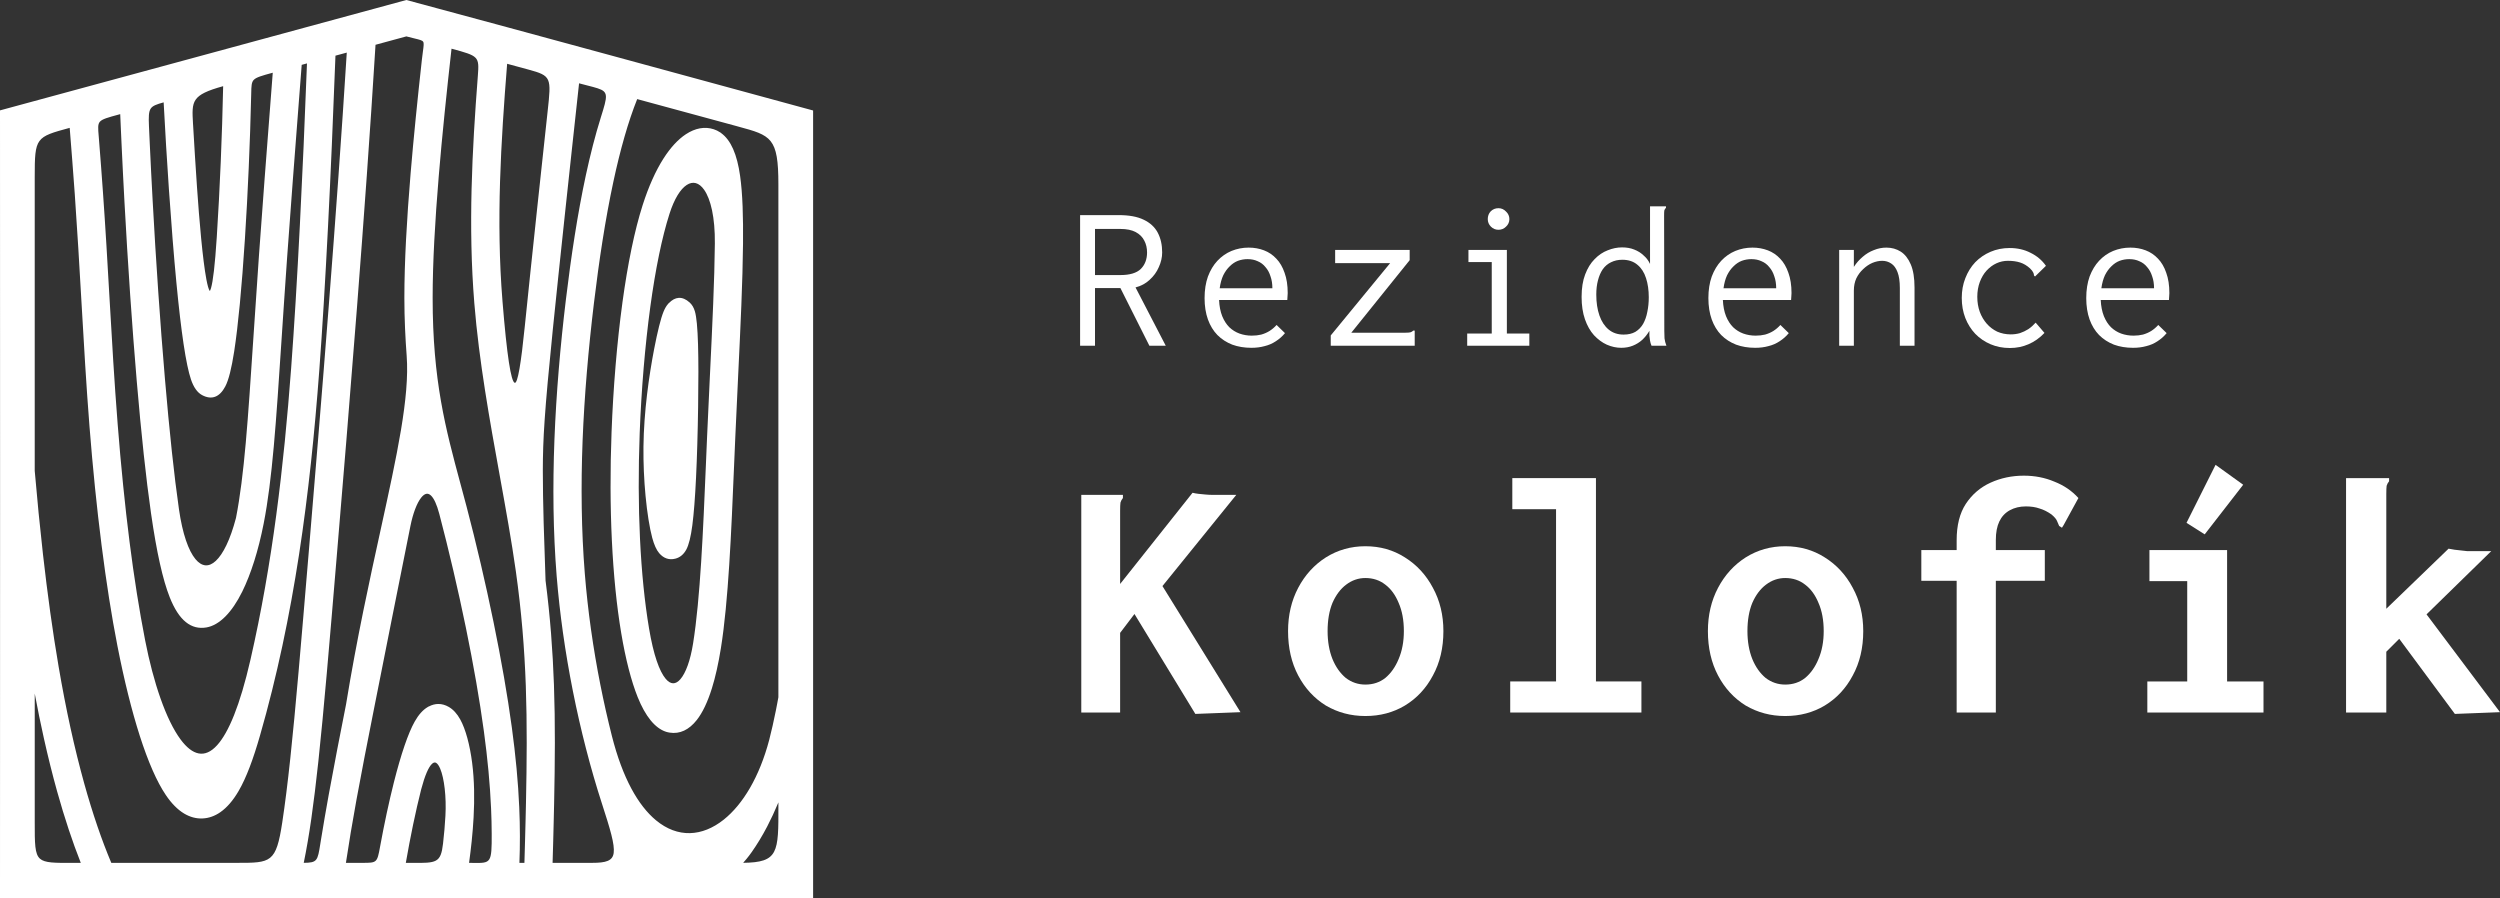
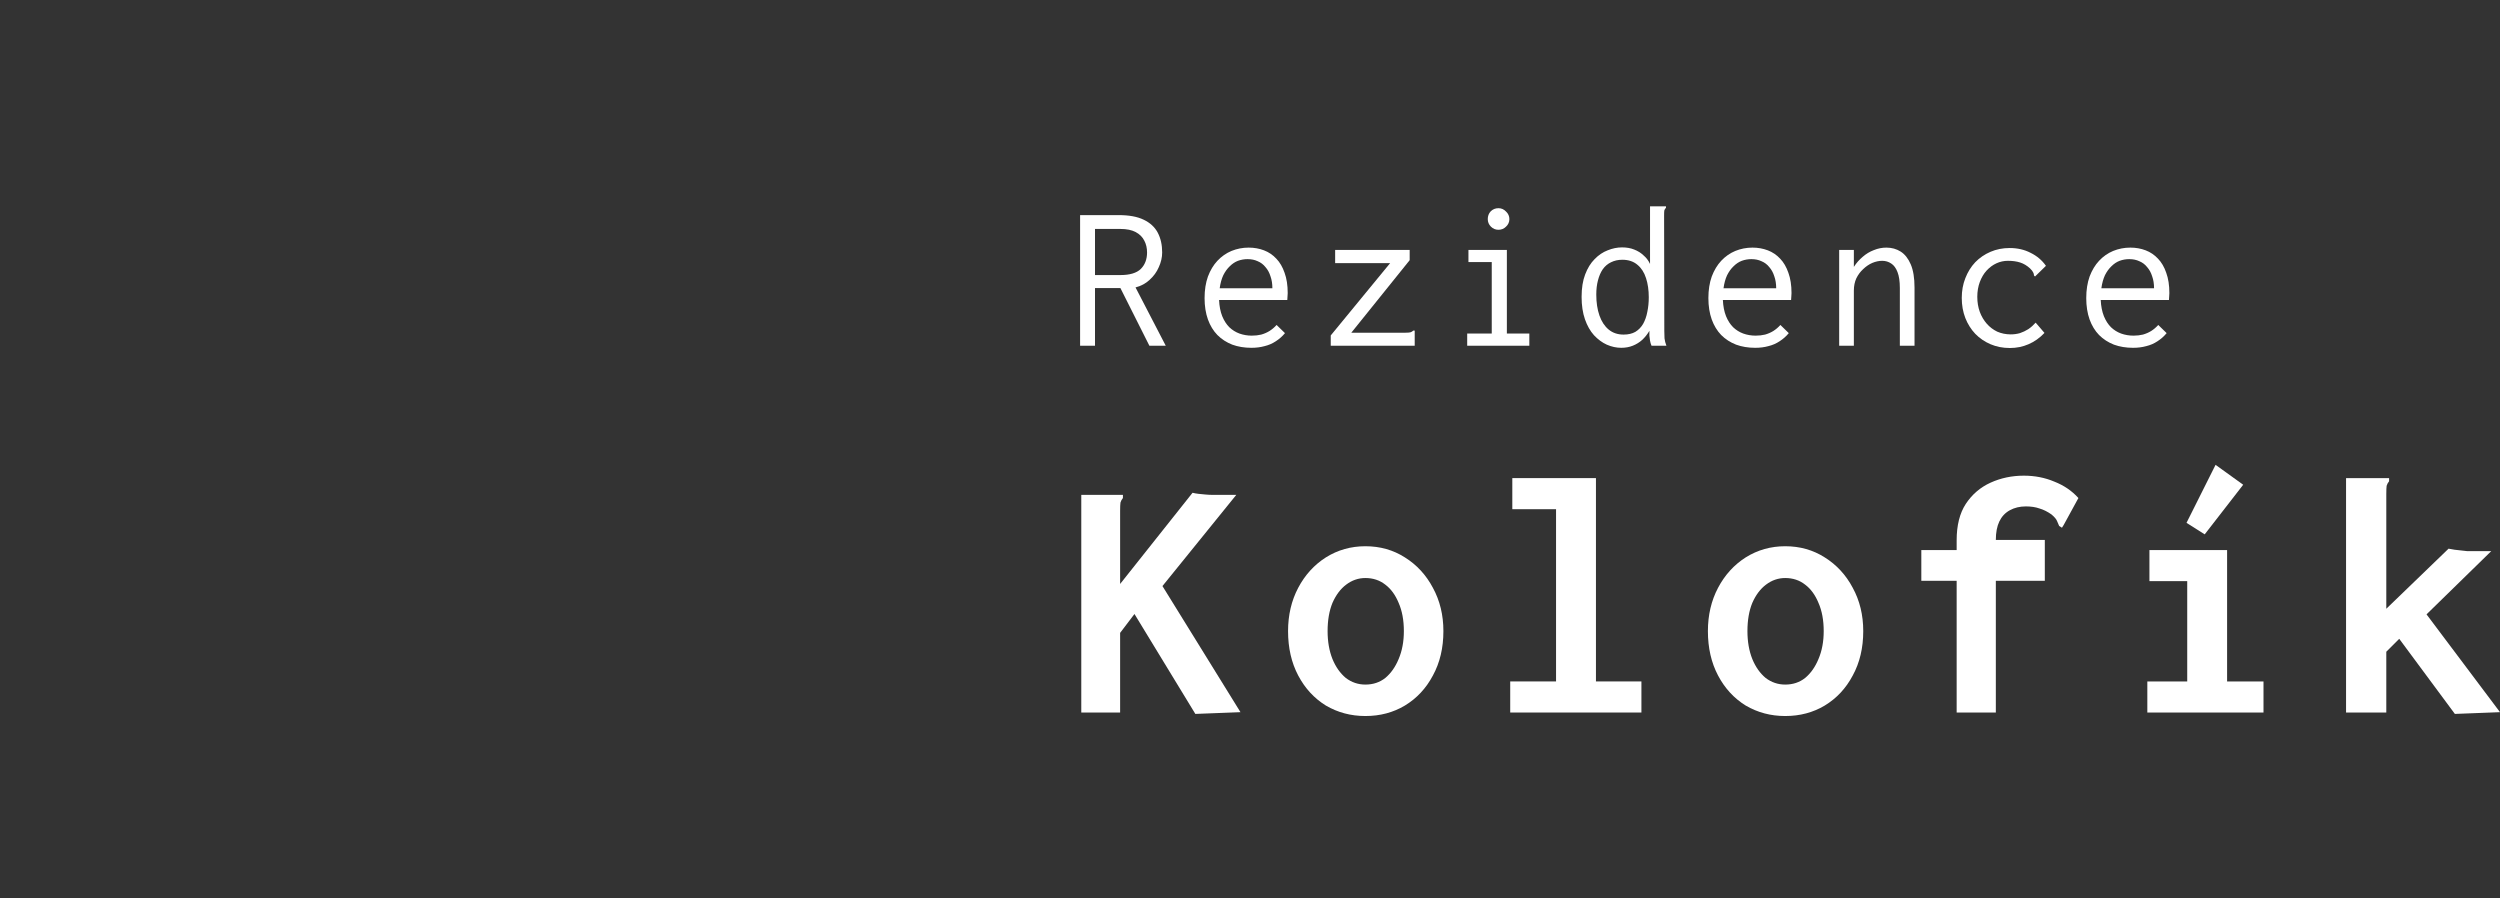
<svg xmlns="http://www.w3.org/2000/svg" width="206" height="74" viewBox="0 0 206 74" fill="none">
  <rect x="0" y="0" width="206" height="74" fill="#333333" stroke="none" />
  <g clip-path="url(#clip0_2_88)">
-     <path d="M18.387 7.101C15.768 7.828 15.796 8.316 15.903 10.178L15.911 10.299C15.96 11.167 16.012 12.03 16.066 12.884C16.12 13.751 16.176 14.605 16.234 15.442C16.419 18.137 16.699 21.41 17.009 23.04C17.099 23.512 17.189 23.84 17.276 23.964C17.296 23.993 17.332 23.927 17.388 23.739C17.55 23.189 17.711 21.886 17.862 19.541C17.99 17.559 18.101 15.455 18.19 13.335C18.278 11.242 18.345 9.131 18.388 7.102M22.476 5.991C21.576 6.235 21.129 6.363 20.918 6.574C20.72 6.772 20.713 7.082 20.701 7.686L20.697 7.844C20.652 9.8 20.583 11.818 20.496 13.812C20.409 15.825 20.302 17.813 20.181 19.689C20.057 21.618 19.916 23.433 19.763 25.041C19.618 26.562 19.461 27.894 19.297 28.957C19.189 29.649 19.074 30.246 18.951 30.733C18.83 31.21 18.7 31.585 18.562 31.845C18.33 32.282 18.054 32.566 17.733 32.688C17.412 32.81 17.054 32.77 16.658 32.56C16.46 32.455 16.282 32.294 16.126 32.072C15.976 31.859 15.845 31.591 15.735 31.264C15.535 30.672 15.332 29.714 15.126 28.342C14.931 27.04 14.732 25.357 14.531 23.25C14.428 22.171 14.324 20.979 14.222 19.701C14.12 18.427 14.018 17.051 13.918 15.598C13.839 14.444 13.761 13.242 13.686 12.004C13.616 10.842 13.548 9.648 13.485 8.434C12.905 8.594 12.582 8.709 12.423 8.944C12.249 9.197 12.24 9.619 12.275 10.411L12.344 11.907C12.377 12.632 12.414 13.379 12.452 14.146C12.491 14.907 12.532 15.691 12.576 16.496C12.709 18.958 12.867 21.523 13.043 24.087C13.208 26.484 13.391 28.883 13.589 31.198C13.77 33.328 13.962 35.358 14.162 37.216C14.35 38.963 14.545 40.565 14.746 41.962C15.04 44.003 15.532 45.379 16.108 46.074C16.369 46.389 16.646 46.559 16.926 46.583C17.204 46.606 17.493 46.485 17.781 46.217C18.382 45.659 18.968 44.486 19.444 42.681C19.787 40.934 20.034 38.91 20.252 36.474C20.469 34.041 20.658 31.178 20.884 27.763L20.888 27.701C21.023 25.658 21.171 23.42 21.338 21.06C21.62 17.07 21.967 12.582 22.317 8.047L22.475 5.991L22.476 5.991ZM25.295 5.225L24.86 5.343L24.629 8.329C24.278 12.881 23.931 17.379 23.658 21.226C23.569 22.484 23.488 23.656 23.414 24.761C23.339 25.872 23.27 26.92 23.204 27.92C22.977 31.372 22.785 34.265 22.562 36.759C22.338 39.248 22.083 41.325 21.728 43.136C21.506 44.265 21.244 45.296 20.954 46.218C20.648 47.19 20.312 48.039 19.96 48.752C19.535 49.613 19.066 50.3 18.575 50.794C18.071 51.301 17.543 51.609 17.014 51.7C16.388 51.808 15.82 51.672 15.31 51.259C14.809 50.854 14.368 50.182 13.984 49.212C13.7 48.495 13.431 47.574 13.175 46.426C12.919 45.281 12.676 43.91 12.444 42.294C12.237 40.858 12.037 39.227 11.846 37.456C11.642 35.564 11.448 33.523 11.268 31.401C11.075 29.137 10.894 26.747 10.727 24.324C10.551 21.756 10.393 19.152 10.255 16.624C10.214 15.87 10.174 15.111 10.136 14.35C10.096 13.574 10.059 12.795 10.023 12.017L9.961 10.66L9.906 9.405L9.845 9.422C8.89 9.68 8.424 9.807 8.228 10.033C8.05 10.238 8.078 10.569 8.133 11.218L8.156 11.506C8.213 12.216 8.269 12.933 8.324 13.661C8.378 14.378 8.431 15.102 8.483 15.835C8.587 17.294 8.681 18.766 8.771 20.237C8.859 21.697 8.944 23.164 9.027 24.619C9.126 26.34 9.224 28.046 9.332 29.77C9.44 31.482 9.558 33.205 9.697 34.966C9.83 36.663 9.98 38.349 10.148 40.003C10.307 41.583 10.482 43.136 10.674 44.644C10.857 46.085 11.058 47.506 11.278 48.894C11.487 50.218 11.715 51.514 11.961 52.772C12.637 56.234 13.683 59.329 14.89 60.945C15.366 61.583 15.863 61.986 16.368 62.082C16.864 62.178 17.377 61.974 17.894 61.402C18.831 60.366 19.768 58.153 20.635 54.373C21.54 50.424 22.228 46.442 22.765 42.433C23.302 38.425 23.688 34.389 23.991 30.332C24.119 28.602 24.242 26.767 24.359 24.86C24.483 22.826 24.6 20.706 24.71 18.539C24.818 16.421 24.919 14.261 25.015 12.092C25.115 9.799 25.209 7.497 25.295 5.225H25.295ZM2.862 57.142V67.727C2.861 69.516 2.861 70.373 3.294 70.757C3.695 71.112 4.504 71.109 6.055 71.102L6.656 71.099C6.317 70.243 5.988 69.334 5.67 68.376C5.336 67.373 5.014 66.315 4.705 65.205C4.322 63.83 3.958 62.371 3.615 60.832C3.351 59.65 3.099 58.419 2.861 57.143L2.862 57.142ZM28.574 4.334L27.642 4.587C27.55 7.03 27.451 9.493 27.345 11.923C27.246 14.211 27.14 16.471 27.029 18.659C26.916 20.883 26.797 23.037 26.673 25.075C26.556 27.001 26.435 28.825 26.31 30.507C25.93 35.596 25.415 40.667 24.641 45.698C23.867 50.727 22.834 55.712 21.419 60.628C21.145 61.582 20.866 62.445 20.574 63.208C20.282 63.974 19.977 64.639 19.653 65.193C19.428 65.577 19.191 65.915 18.941 66.204C18.691 66.493 18.43 66.734 18.159 66.922C17.93 67.082 17.692 67.206 17.447 67.292C17.203 67.379 16.952 67.429 16.695 67.44C16.433 67.453 16.174 67.425 15.917 67.356C15.664 67.288 15.414 67.181 15.168 67.034C14.903 66.875 14.643 66.667 14.389 66.409C14.14 66.158 13.897 65.858 13.662 65.508C13.293 64.963 12.929 64.278 12.576 63.474C12.214 62.65 11.861 61.701 11.524 60.652C11.188 59.604 10.863 58.45 10.556 57.212C10.244 55.959 9.949 54.621 9.676 53.222C9.432 51.979 9.204 50.67 8.99 49.312C8.768 47.9 8.562 46.437 8.371 44.938C8.17 43.361 7.99 41.768 7.827 40.176C7.656 38.493 7.506 36.812 7.375 35.15C7.242 33.465 7.125 31.75 7.016 30.012C6.908 28.286 6.807 26.526 6.705 24.747C6.624 23.344 6.543 21.928 6.454 20.471C6.366 19.024 6.27 17.542 6.162 16C6.098 15.11 6.029 14.19 5.957 13.253C5.889 12.366 5.816 11.454 5.743 10.535C2.947 11.295 2.861 11.327 2.861 14.558V38.795C2.964 39.985 3.071 41.147 3.182 42.278C3.294 43.416 3.414 44.548 3.54 45.668C3.725 47.303 3.925 48.896 4.138 50.439C4.353 51.983 4.582 53.48 4.829 54.923C5.132 56.701 5.461 58.39 5.81 59.986C6.165 61.604 6.544 63.132 6.943 64.568C7.289 65.81 7.65 66.98 8.024 68.074C8.392 69.151 8.775 70.16 9.171 71.099H19.525C22.329 71.1 22.751 71.101 23.259 67.76C23.375 66.994 23.486 66.182 23.595 65.315C23.704 64.445 23.812 63.503 23.922 62.478C24.139 60.448 24.361 58.091 24.605 55.319C24.844 52.612 25.115 49.384 25.429 45.636C25.675 42.688 25.948 39.421 26.231 35.959C26.515 32.493 26.809 28.836 27.097 25.115C27.367 21.639 27.633 18.098 27.884 14.587C28.132 11.114 28.366 7.667 28.574 4.334ZM33.484 2.999L30.943 3.69C30.726 7.219 30.483 10.836 30.226 14.45C29.966 18.102 29.693 21.748 29.418 25.299C29.124 29.088 28.829 32.758 28.547 36.21C28.264 39.666 27.993 42.907 27.749 45.83C27.446 49.459 27.182 52.603 26.93 55.452C26.684 58.239 26.458 60.63 26.234 62.727C26.042 64.513 25.852 66.073 25.652 67.465C25.459 68.809 25.254 70.002 25.028 71.098C26.147 71.089 26.172 70.933 26.395 69.528L26.434 69.284C26.537 68.647 26.642 68.017 26.75 67.392C26.856 66.774 26.971 66.13 27.091 65.464C27.327 64.168 27.56 62.934 27.794 61.721C28.033 60.481 28.271 59.272 28.514 58.042C29.405 52.594 30.456 47.801 31.366 43.647C32.719 37.472 33.762 32.712 33.51 29.322C33.456 28.603 33.409 27.85 33.375 27.053C33.341 26.256 33.32 25.424 33.32 24.552C33.32 23.072 33.369 21.457 33.458 19.734C33.547 18.01 33.676 16.184 33.835 14.281C33.957 12.818 34.1 11.29 34.257 9.713C34.414 8.137 34.585 6.531 34.765 4.902C34.794 4.638 34.825 4.414 34.85 4.228C34.912 3.774 34.942 3.548 34.865 3.434C34.788 3.321 34.57 3.268 34.138 3.164C33.96 3.121 33.746 3.069 33.485 2.999L33.484 2.999ZM36.506 69.513C36.549 69.134 36.588 68.751 36.622 68.365C36.656 67.977 36.684 67.594 36.703 67.218C36.788 65.665 36.607 64.133 36.272 63.338C36.169 63.094 36.054 62.925 35.933 62.857C35.833 62.8 35.718 62.824 35.591 62.946C35.319 63.207 35.018 63.862 34.705 65.044C34.476 65.948 34.251 66.933 34.036 67.965C33.827 68.974 33.625 70.029 33.44 71.098L33.979 71.102C35.951 71.115 36.323 71.118 36.506 69.513V69.513ZM31.315 69.784C31.49 68.829 31.676 67.892 31.868 66.996C32.057 66.117 32.255 65.265 32.457 64.462C32.744 63.329 33.039 62.301 33.336 61.437C33.617 60.615 33.899 59.938 34.173 59.454C34.335 59.167 34.504 58.928 34.679 58.733C34.863 58.528 35.054 58.371 35.249 58.257L35.334 58.207L35.337 58.213C35.599 58.076 35.858 58.009 36.114 58.007C36.409 58.005 36.695 58.088 36.973 58.247C37.161 58.354 37.332 58.495 37.488 58.665C37.648 58.84 37.793 59.045 37.921 59.277C38.146 59.682 38.342 60.207 38.505 60.8C38.677 61.428 38.812 62.134 38.904 62.854C38.997 63.58 39.048 64.324 39.065 65.076C39.082 65.829 39.065 66.59 39.024 67.348C38.988 68.005 38.934 68.659 38.868 69.306C38.805 69.913 38.732 70.513 38.651 71.1L39.021 71.104C40.454 71.122 40.527 71.123 40.516 68.701C40.514 68.36 40.509 68.015 40.501 67.669C40.492 67.325 40.48 66.978 40.465 66.625C40.421 65.621 40.35 64.595 40.251 63.537C40.153 62.479 40.026 61.388 39.872 60.252C39.696 58.955 39.483 57.596 39.241 56.206C38.985 54.732 38.698 53.231 38.392 51.736C38.066 50.148 37.716 48.56 37.355 47.014C36.976 45.39 36.585 43.817 36.198 42.345C35.987 41.544 35.752 41.062 35.514 40.834C35.38 40.706 35.248 40.664 35.12 40.692C34.983 40.723 34.843 40.832 34.706 41.005C34.344 41.46 34.023 42.324 33.819 43.342C33.317 45.846 32.815 48.357 32.311 50.882C31.837 53.261 31.336 55.781 30.798 58.505C30.53 59.857 30.272 61.167 30.035 62.389C29.793 63.639 29.57 64.817 29.375 65.889C29.21 66.794 29.053 67.692 28.903 68.585C28.761 69.427 28.628 70.264 28.503 71.099H29.833C31.058 71.099 31.074 71.099 31.315 69.784V69.784ZM67 9.183V74H0C0.017 52.366 0 30.731 0 9.096L16.767 4.543L33.484 0C44.662 3.006 55.83 6.066 67 9.104V9.183ZM37.206 4.011C37.003 5.818 36.81 7.593 36.636 9.316C36.457 11.077 36.295 12.802 36.156 14.476C35.999 16.354 35.872 18.148 35.785 19.831C35.698 21.515 35.65 23.097 35.65 24.553C35.65 31.366 36.718 35.325 37.938 39.851C37.942 39.858 37.964 39.949 37.969 39.965C38.165 40.694 38.359 41.414 38.446 41.745C38.839 43.24 39.234 44.831 39.617 46.472C39.981 48.031 40.336 49.64 40.667 51.257C40.98 52.782 41.271 54.309 41.531 55.803C41.776 57.213 41.993 58.602 42.175 59.939C42.334 61.105 42.463 62.23 42.565 63.324C42.667 64.419 42.741 65.482 42.786 66.524C42.821 67.323 42.839 68.112 42.84 68.891C42.842 69.635 42.828 70.37 42.8 71.099H43.212L43.264 69.271L43.305 67.683C43.318 67.163 43.329 66.656 43.34 66.164C43.375 64.456 43.4 62.822 43.401 61.227C43.402 59.634 43.381 58.077 43.327 56.525C43.272 54.993 43.184 53.46 43.051 51.892C42.917 50.326 42.74 48.731 42.506 47.073C42.15 44.553 41.678 41.946 41.191 39.258L41.186 39.233C40.351 34.622 39.473 29.777 39.084 24.985C38.827 21.826 38.781 18.69 38.858 15.57C38.935 12.449 39.136 9.348 39.374 6.255C39.498 4.643 39.454 4.622 37.207 4.011L37.206 4.011ZM43.537 5.731L41.788 5.256C41.531 8.485 41.303 11.714 41.204 14.943C41.104 18.215 41.136 21.496 41.403 24.791V24.8C41.775 29.38 42.107 31.415 42.408 31.542C42.658 31.646 42.939 29.9 43.24 26.919C43.377 25.572 43.532 24.074 43.702 22.456C43.872 20.832 44.058 19.079 44.256 17.23L44.67 13.383L45.126 9.164C45.43 6.377 45.443 6.249 43.537 5.731L43.537 5.731ZM61.236 71.097C64.151 71.059 64.15 70.269 64.14 66.369V66.117C63.843 66.833 63.535 67.494 63.218 68.102C62.809 68.885 62.383 69.583 61.951 70.198C61.808 70.402 61.663 70.593 61.515 70.772C61.422 70.886 61.329 70.994 61.236 71.097ZM47.715 6.865L47.113 12.407C46.919 14.209 46.735 15.912 46.567 17.478C46.364 19.373 46.175 21.151 46.005 22.776C45.833 24.409 45.681 25.882 45.551 27.159C45.378 28.875 45.24 30.291 45.131 31.489C45.023 32.687 44.942 33.681 44.882 34.554C44.822 35.422 44.784 36.148 44.762 36.816C44.739 37.489 44.73 38.106 44.729 38.753C44.728 39.413 44.735 40.113 44.747 40.842C44.759 41.569 44.777 42.327 44.798 43.106C44.839 44.593 44.896 46.206 44.953 47.82V47.833C45.145 49.323 45.293 50.768 45.406 52.19C45.518 53.614 45.596 55.023 45.646 56.442C45.701 58.012 45.723 59.589 45.721 61.207C45.719 62.824 45.695 64.481 45.659 66.209C45.648 66.731 45.636 67.252 45.623 67.771C45.611 68.295 45.597 68.816 45.584 69.335L45.533 71.099H48.788C49.935 71.099 50.481 70.937 50.568 70.284C50.662 69.582 50.283 68.323 49.581 66.159C49.144 64.81 48.702 63.301 48.28 61.66C47.897 60.175 47.531 58.584 47.198 56.908C46.893 55.369 46.618 53.769 46.387 52.129C46.172 50.6 45.995 49.033 45.867 47.445C45.723 45.644 45.64 43.8 45.611 41.924C45.584 40.052 45.611 38.15 45.685 36.231C45.76 34.306 45.881 32.376 46.041 30.449C46.201 28.517 46.401 26.585 46.633 24.661C46.843 22.911 47.082 21.155 47.354 19.434C47.626 17.715 47.93 16.037 48.273 14.443C48.455 13.6 48.648 12.775 48.855 11.973C49.061 11.175 49.279 10.403 49.511 9.665C50.065 7.897 50.158 7.57 49.236 7.273C49.014 7.201 48.729 7.128 48.381 7.039C48.181 6.988 47.959 6.931 47.715 6.865ZM51.286 24.94C51.501 23.368 51.752 21.859 52.041 20.468C52.312 19.16 52.617 17.955 52.955 16.899C53.204 16.12 53.471 15.421 53.749 14.799C54.045 14.136 54.355 13.559 54.668 13.067C54.958 12.613 55.257 12.222 55.558 11.893C55.875 11.549 56.194 11.274 56.508 11.066C56.898 10.809 57.288 10.646 57.67 10.576C58.062 10.505 58.444 10.53 58.807 10.649C58.901 10.68 58.992 10.717 59.081 10.759C59.168 10.802 59.255 10.851 59.34 10.906L59.422 10.961L59.42 10.965C59.831 11.261 60.156 11.705 60.409 12.277C60.675 12.878 60.862 13.623 60.984 14.491C61.088 15.225 61.154 16.072 61.191 17.014C61.227 17.951 61.236 18.983 61.225 20.09C61.195 23.219 61.02 26.883 60.824 30.951L60.82 31.041C60.742 32.671 60.661 34.363 60.588 36.032L60.485 38.437C60.371 41.171 60.255 43.952 60.09 46.523C59.925 49.102 59.711 51.481 59.402 53.411C59.298 54.056 59.185 54.651 59.062 55.197C58.936 55.76 58.801 56.269 58.659 56.722C58.482 57.289 58.289 57.788 58.084 58.219C57.873 58.661 57.649 59.031 57.416 59.327C57.092 59.738 56.741 60.03 56.369 60.204C55.989 60.381 55.589 60.435 55.175 60.367C55.12 60.358 55.07 60.348 55.023 60.337C54.981 60.327 54.941 60.316 54.902 60.304H54.897L54.882 60.299C54.426 60.152 53.999 59.83 53.608 59.35C53.217 58.87 52.861 58.229 52.546 57.446C52.282 56.788 52.031 56.004 51.802 55.111C51.575 54.229 51.368 53.239 51.187 52.159C51.002 51.059 50.843 49.856 50.712 48.561C50.585 47.295 50.485 45.942 50.417 44.513C50.351 43.136 50.314 41.685 50.31 40.17C50.306 38.703 50.332 37.179 50.392 35.605C50.46 33.805 50.571 31.944 50.726 30.101C50.873 28.349 51.06 26.608 51.287 24.941L51.286 24.94ZM55.166 17.618C54.85 18.606 54.564 19.743 54.307 20.986C54.034 22.309 53.795 23.752 53.588 25.262C53.366 26.893 53.183 28.598 53.038 30.314C52.886 32.124 52.777 33.94 52.711 35.687C52.653 37.228 52.627 38.719 52.631 40.152C52.635 41.63 52.671 43.049 52.736 44.4C52.802 45.777 52.898 47.081 53.021 48.301C53.147 49.548 53.301 50.708 53.479 51.77C53.852 53.995 54.341 55.319 54.846 55.925C55.058 56.181 55.269 56.302 55.47 56.303C55.67 56.305 55.871 56.189 56.062 55.969C56.505 55.461 56.884 54.428 57.108 53.032C57.407 51.169 57.614 48.844 57.775 46.312C57.937 43.773 58.051 41.035 58.164 38.343L58.266 35.929C58.343 34.18 58.421 32.553 58.495 30.989L58.504 30.816C58.699 26.745 58.875 23.079 58.904 20.071C58.925 17.896 58.559 16.411 58.026 15.645C57.815 15.341 57.578 15.155 57.332 15.089C57.091 15.025 56.836 15.076 56.58 15.245C56.071 15.58 55.566 16.366 55.166 17.618V17.618ZM57.423 26.673C57.467 27.142 57.498 27.721 57.518 28.381C57.537 29.033 57.546 29.793 57.548 30.623C57.549 31.522 57.541 32.504 57.525 33.523C57.51 34.551 57.488 35.608 57.457 36.638C57.43 37.58 57.395 38.499 57.354 39.353C57.316 40.154 57.27 40.909 57.217 41.587C57.168 42.218 57.112 42.789 57.049 43.278C56.987 43.756 56.914 44.158 56.833 44.487C56.748 44.831 56.653 45.097 56.55 45.287C56.442 45.486 56.312 45.647 56.163 45.771C56.011 45.898 55.838 45.985 55.647 46.034C55.39 46.099 55.15 46.093 54.927 46.017C54.704 45.941 54.501 45.796 54.319 45.584C54.205 45.451 54.098 45.276 54.002 45.061C53.907 44.851 53.821 44.601 53.743 44.315C53.635 43.913 53.53 43.396 53.434 42.796C53.342 42.218 53.259 41.563 53.193 40.863C53.132 40.224 53.084 39.54 53.054 38.833C53.026 38.176 53.014 37.498 53.021 36.819C53.029 36.083 53.062 35.351 53.113 34.632C53.164 33.91 53.233 33.199 53.316 32.509C53.398 31.817 53.492 31.15 53.593 30.517C53.693 29.883 53.799 29.291 53.904 28.746C54.037 28.055 54.175 27.417 54.309 26.879C54.433 26.386 54.556 25.975 54.674 25.684C54.728 25.551 54.786 25.43 54.849 25.323C54.911 25.217 54.978 25.123 55.051 25.041L55.119 24.966L55.122 24.969C55.377 24.708 55.644 24.564 55.921 24.545C56.218 24.525 56.52 24.648 56.825 24.924C56.923 25.012 57.009 25.117 57.082 25.239C57.152 25.358 57.211 25.493 57.256 25.646C57.326 25.878 57.381 26.228 57.424 26.673H57.423ZM60.677 10.386L52.505 8.166C52.128 9.107 51.781 10.147 51.46 11.264C51.13 12.412 50.827 13.646 50.549 14.94C50.214 16.499 49.916 18.136 49.651 19.814C49.387 21.489 49.153 23.214 48.944 24.946C48.713 26.863 48.515 28.777 48.356 30.677C48.197 32.58 48.078 34.466 48.005 36.323C47.933 38.186 47.908 40.035 47.936 41.86C47.964 43.683 48.045 45.486 48.188 47.261C48.313 48.821 48.485 50.35 48.693 51.832C48.917 53.429 49.181 54.973 49.474 56.447C49.615 57.157 49.764 57.859 49.919 58.548C50.081 59.265 50.247 59.96 50.417 60.632C51.298 64.122 52.596 66.382 54.048 67.587C54.945 68.332 55.901 68.672 56.851 68.65C57.802 68.628 58.752 68.243 59.637 67.537C61.212 66.282 62.578 64.016 63.382 60.972C63.48 60.59 63.574 60.196 63.666 59.792C63.759 59.379 63.847 58.964 63.931 58.547C63.964 58.382 63.999 58.2 64.037 58C64.073 57.809 64.107 57.627 64.139 57.452V15.186C64.139 11.325 63.544 11.164 60.823 10.427L60.678 10.387L60.677 10.386Z" fill="white" />
-   </g>
+     </g>
  <path d="M89 28.486V17.725H92.183C93.036 17.725 93.722 17.852 94.241 18.105C94.772 18.359 95.158 18.716 95.4 19.176C95.642 19.637 95.763 20.178 95.763 20.8C95.763 21.203 95.671 21.606 95.487 22.009C95.314 22.412 95.06 22.763 94.725 23.062C94.403 23.362 94.016 23.569 93.567 23.684L96.057 28.486H94.708L92.321 23.736H90.228V28.486H89ZM90.228 22.665H92.321C93.094 22.665 93.653 22.498 93.999 22.164C94.345 21.819 94.518 21.364 94.518 20.8C94.518 20.443 94.443 20.12 94.293 19.833C94.143 19.533 93.907 19.297 93.584 19.125C93.261 18.952 92.84 18.865 92.321 18.865H90.228V22.665Z" fill="white" />
  <path d="M103.115 28.659C102.538 28.659 102.013 28.572 101.541 28.4C101.068 28.215 100.658 27.951 100.313 27.605C99.978 27.26 99.719 26.834 99.534 26.327C99.35 25.809 99.257 25.221 99.257 24.565C99.257 23.897 99.35 23.304 99.534 22.786C99.73 22.268 99.99 21.836 100.313 21.491C100.647 21.134 101.033 20.863 101.471 20.679C101.921 20.495 102.394 20.403 102.89 20.403C103.34 20.403 103.76 20.477 104.153 20.627C104.545 20.777 104.885 21.007 105.173 21.318C105.461 21.617 105.686 22.003 105.848 22.475C106.021 22.947 106.107 23.506 106.107 24.151C106.107 24.243 106.101 24.341 106.09 24.444C106.09 24.536 106.084 24.628 106.073 24.721H100.451C100.474 25.227 100.56 25.671 100.71 26.051C100.86 26.419 101.056 26.724 101.298 26.966C101.541 27.196 101.817 27.369 102.129 27.484C102.452 27.599 102.792 27.657 103.149 27.657C103.426 27.657 103.686 27.628 103.928 27.57C104.17 27.501 104.395 27.404 104.602 27.277C104.821 27.139 105.017 26.972 105.19 26.776L105.882 27.45C105.663 27.715 105.41 27.939 105.121 28.123C104.844 28.308 104.539 28.44 104.204 28.52C103.87 28.613 103.507 28.659 103.115 28.659ZM100.503 23.753H104.844C104.844 23.385 104.793 23.057 104.689 22.769C104.597 22.47 104.458 22.216 104.274 22.009C104.101 21.79 103.887 21.629 103.634 21.525C103.391 21.41 103.115 21.353 102.803 21.353C102.527 21.353 102.261 21.399 102.008 21.491C101.766 21.583 101.541 21.733 101.333 21.94C101.126 22.136 100.947 22.383 100.797 22.683C100.658 22.982 100.56 23.339 100.503 23.753Z" fill="white" />
  <path d="M109.653 27.64L114.548 21.681H110.016V20.593H116.157V21.439L111.348 27.415H115.811C116.007 27.415 116.145 27.404 116.226 27.381C116.307 27.358 116.382 27.311 116.451 27.242H116.572V27.415V28.486H109.653V27.64Z" fill="white" />
  <path d="M120.897 28.486V27.484H122.92V21.594H121V20.593H124.166V27.484H126.017V28.486H120.897ZM123.474 18.934C123.232 18.934 123.024 18.848 122.851 18.675C122.678 18.503 122.592 18.295 122.592 18.054C122.592 17.8 122.672 17.587 122.834 17.415C123.007 17.242 123.22 17.155 123.474 17.155C123.716 17.155 123.924 17.248 124.097 17.432C124.281 17.605 124.373 17.812 124.373 18.054C124.373 18.295 124.281 18.503 124.097 18.675C123.924 18.848 123.716 18.934 123.474 18.934Z" fill="white" />
  <path d="M133.593 28.659C133.189 28.659 132.791 28.572 132.399 28.4C132.019 28.227 131.667 27.968 131.344 27.622C131.033 27.277 130.785 26.839 130.6 26.31C130.416 25.78 130.324 25.164 130.324 24.462C130.324 23.736 130.422 23.12 130.618 22.613C130.814 22.095 131.073 21.675 131.396 21.353C131.719 21.019 132.076 20.777 132.469 20.627C132.861 20.466 133.258 20.385 133.662 20.385C134.031 20.385 134.36 20.443 134.648 20.558C134.948 20.673 135.207 20.834 135.426 21.042C135.657 21.237 135.836 21.474 135.963 21.75V17H137.104H137.277V17.121C137.208 17.19 137.162 17.265 137.139 17.345C137.127 17.426 137.122 17.564 137.122 17.76L137.139 27.26C137.139 27.467 137.145 27.674 137.156 27.881C137.179 28.077 137.231 28.279 137.312 28.486H136.084C136.026 28.348 135.986 28.21 135.963 28.071C135.94 27.933 135.922 27.801 135.911 27.674C135.911 27.536 135.911 27.398 135.911 27.26C135.749 27.536 135.553 27.784 135.323 28.002C135.092 28.21 134.832 28.371 134.544 28.486C134.256 28.601 133.939 28.659 133.593 28.659ZM133.783 27.57C134.164 27.57 134.487 27.496 134.752 27.346C135.017 27.185 135.23 26.966 135.392 26.69C135.553 26.402 135.669 26.074 135.738 25.705C135.818 25.325 135.859 24.922 135.859 24.496C135.859 23.909 135.784 23.385 135.634 22.924C135.484 22.452 135.248 22.084 134.925 21.819C134.602 21.543 134.187 21.404 133.679 21.404C133.333 21.404 133.022 21.474 132.745 21.612C132.48 21.738 132.255 21.928 132.071 22.182C131.898 22.435 131.765 22.74 131.673 23.097C131.581 23.442 131.534 23.834 131.534 24.272C131.534 24.928 131.621 25.504 131.794 25.999C131.967 26.494 132.221 26.88 132.555 27.156C132.889 27.432 133.299 27.57 133.783 27.57Z" fill="white" />
  <path d="M144.629 28.659C144.052 28.659 143.527 28.572 143.055 28.4C142.582 28.215 142.172 27.951 141.826 27.605C141.492 27.26 141.233 26.834 141.048 26.327C140.864 25.809 140.771 25.221 140.771 24.565C140.771 23.897 140.864 23.304 141.048 22.786C141.244 22.268 141.504 21.836 141.826 21.491C142.161 21.134 142.547 20.863 142.985 20.679C143.435 20.495 143.908 20.403 144.404 20.403C144.853 20.403 145.274 20.477 145.666 20.627C146.059 20.777 146.399 21.007 146.687 21.318C146.975 21.617 147.2 22.003 147.362 22.475C147.535 22.947 147.621 23.506 147.621 24.151C147.621 24.243 147.615 24.341 147.604 24.444C147.604 24.536 147.598 24.628 147.586 24.721H141.965C141.988 25.227 142.074 25.671 142.224 26.051C142.374 26.419 142.57 26.724 142.812 26.966C143.055 27.196 143.331 27.369 143.643 27.484C143.966 27.599 144.306 27.657 144.663 27.657C144.94 27.657 145.199 27.628 145.442 27.57C145.684 27.501 145.909 27.404 146.116 27.277C146.335 27.139 146.531 26.972 146.704 26.776L147.396 27.45C147.177 27.715 146.923 27.939 146.635 28.123C146.358 28.308 146.053 28.44 145.718 28.52C145.384 28.613 145.021 28.659 144.629 28.659ZM142.017 23.753H146.358C146.358 23.385 146.306 23.057 146.203 22.769C146.11 22.47 145.972 22.216 145.788 22.009C145.615 21.79 145.401 21.629 145.148 21.525C144.905 21.41 144.629 21.353 144.317 21.353C144.041 21.353 143.775 21.399 143.522 21.491C143.279 21.583 143.055 21.733 142.847 21.94C142.639 22.136 142.461 22.383 142.311 22.683C142.172 22.982 142.074 23.339 142.017 23.753Z" fill="white" />
  <path d="M151.548 28.486V20.593H152.758V21.992C152.966 21.669 153.208 21.393 153.485 21.163C153.762 20.921 154.067 20.736 154.402 20.61C154.736 20.472 155.082 20.403 155.44 20.403C155.878 20.403 156.27 20.512 156.616 20.731C156.962 20.95 157.238 21.301 157.446 21.784C157.654 22.268 157.757 22.907 157.757 23.702V28.486H156.547V23.736C156.547 23.183 156.483 22.746 156.356 22.423C156.229 22.09 156.056 21.854 155.837 21.715C155.618 21.566 155.37 21.491 155.094 21.491C154.828 21.491 154.557 21.548 154.281 21.663C154.015 21.779 153.767 21.946 153.537 22.164C153.306 22.372 153.116 22.625 152.966 22.924C152.828 23.224 152.758 23.563 152.758 23.943V28.486H151.548Z" fill="white" />
  <path d="M165.61 28.676C165.034 28.676 164.503 28.572 164.019 28.365C163.535 28.158 163.114 27.87 162.756 27.501C162.41 27.133 162.139 26.701 161.943 26.206C161.747 25.699 161.649 25.147 161.649 24.548C161.649 23.961 161.747 23.419 161.943 22.924C162.139 22.418 162.41 21.98 162.756 21.612C163.114 21.243 163.535 20.955 164.019 20.748C164.503 20.541 165.028 20.437 165.593 20.437C166.239 20.437 166.815 20.57 167.323 20.834C167.842 21.088 168.263 21.445 168.586 21.905L167.807 22.665L167.686 22.786L167.6 22.7C167.6 22.608 167.577 22.521 167.53 22.441C167.496 22.36 167.409 22.251 167.271 22.113C167.017 21.882 166.746 21.721 166.458 21.629C166.17 21.537 165.835 21.491 165.455 21.491C165.12 21.491 164.803 21.56 164.503 21.698C164.204 21.836 163.933 22.038 163.69 22.302C163.46 22.556 163.275 22.867 163.137 23.235C162.999 23.604 162.929 24.012 162.929 24.462C162.929 24.911 162.999 25.325 163.137 25.705C163.275 26.074 163.466 26.396 163.708 26.672C163.95 26.949 164.238 27.168 164.573 27.329C164.919 27.478 165.288 27.553 165.68 27.553C165.945 27.553 166.199 27.519 166.441 27.45C166.683 27.369 166.914 27.26 167.133 27.122C167.352 26.972 167.554 26.793 167.738 26.586L168.465 27.432C168.072 27.847 167.634 28.158 167.15 28.365C166.677 28.572 166.164 28.676 165.61 28.676Z" fill="white" />
  <path d="M175.764 28.659C175.187 28.659 174.663 28.572 174.19 28.4C173.717 28.215 173.308 27.951 172.962 27.605C172.627 27.26 172.368 26.834 172.183 26.327C171.999 25.809 171.907 25.221 171.907 24.565C171.907 23.897 171.999 23.304 172.183 22.786C172.379 22.268 172.639 21.836 172.962 21.491C173.296 21.134 173.683 20.863 174.121 20.679C174.571 20.495 175.043 20.403 175.539 20.403C175.989 20.403 176.41 20.477 176.802 20.627C177.194 20.777 177.534 21.007 177.822 21.318C178.111 21.617 178.336 22.003 178.497 22.475C178.67 22.947 178.756 23.506 178.756 24.151C178.756 24.243 178.751 24.341 178.739 24.444C178.739 24.536 178.733 24.628 178.722 24.721H173.1C173.123 25.227 173.21 25.671 173.36 26.051C173.51 26.419 173.706 26.724 173.948 26.966C174.19 27.196 174.467 27.369 174.778 27.484C175.101 27.599 175.441 27.657 175.799 27.657C176.075 27.657 176.335 27.628 176.577 27.57C176.819 27.501 177.044 27.404 177.252 27.277C177.471 27.139 177.667 26.972 177.84 26.776L178.532 27.45C178.313 27.715 178.059 27.939 177.771 28.123C177.494 28.308 177.188 28.44 176.854 28.52C176.519 28.613 176.156 28.659 175.764 28.659ZM173.152 23.753H177.494C177.494 23.385 177.442 23.057 177.338 22.769C177.246 22.47 177.107 22.216 176.923 22.009C176.75 21.79 176.537 21.629 176.283 21.525C176.041 21.41 175.764 21.353 175.453 21.353C175.176 21.353 174.911 21.399 174.657 21.491C174.415 21.583 174.19 21.733 173.982 21.94C173.775 22.136 173.596 22.383 173.446 22.683C173.308 22.982 173.21 23.339 173.152 23.753Z" fill="white" />
  <path d="M93.48 50.594L92.298 52.149V58.712H89.098V40.778H92.269H92.529V41.037C92.433 41.152 92.365 41.277 92.327 41.411C92.308 41.546 92.298 41.776 92.298 42.102V48.119L98.266 40.605C98.419 40.644 98.583 40.672 98.756 40.692C98.948 40.711 99.14 40.73 99.332 40.749C99.544 40.768 99.736 40.778 99.909 40.778C100.101 40.778 100.255 40.778 100.37 40.778H101.869L95.786 48.291L102.215 58.683L98.496 58.827L93.48 50.594Z" fill="white" />
  <path d="M112.507 59C111.316 59 110.23 58.712 109.25 58.136C108.289 57.541 107.529 56.716 106.972 55.661C106.415 54.605 106.136 53.387 106.136 52.005C106.136 50.681 106.415 49.491 106.972 48.435C107.529 47.38 108.289 46.545 109.25 45.931C110.23 45.317 111.316 45.01 112.507 45.01C113.718 45.01 114.804 45.317 115.765 45.931C116.745 46.545 117.514 47.38 118.071 48.435C118.648 49.491 118.936 50.681 118.936 52.005C118.936 53.387 118.648 54.605 118.071 55.661C117.514 56.716 116.745 57.541 115.765 58.136C114.804 58.712 113.718 59 112.507 59ZM112.507 56.409C113.141 56.409 113.689 56.227 114.151 55.862C114.612 55.478 114.977 54.96 115.246 54.308C115.534 53.636 115.678 52.868 115.678 52.005C115.678 51.103 115.534 50.326 115.246 49.673C114.977 49.021 114.612 48.522 114.151 48.176C113.689 47.812 113.141 47.629 112.507 47.629C111.931 47.629 111.402 47.812 110.922 48.176C110.46 48.522 110.086 49.021 109.797 49.673C109.528 50.326 109.394 51.103 109.394 52.005C109.394 52.868 109.528 53.636 109.797 54.308C110.066 54.96 110.432 55.478 110.893 55.862C111.373 56.227 111.911 56.409 112.507 56.409Z" fill="white" />
  <path d="M124.442 58.712V56.15H128.219V41.958H124.615V39.396H131.506V56.15H135.253V58.712H124.442Z" fill="white" />
  <path d="M147.102 59C145.911 59 144.825 58.712 143.844 58.136C142.883 57.541 142.124 56.716 141.567 55.661C141.01 54.605 140.731 53.387 140.731 52.005C140.731 50.681 141.01 49.491 141.567 48.435C142.124 47.38 142.883 46.545 143.844 45.931C144.825 45.317 145.911 45.01 147.102 45.01C148.313 45.01 149.399 45.317 150.36 45.931C151.34 46.545 152.109 47.38 152.666 48.435C153.243 49.491 153.531 50.681 153.531 52.005C153.531 53.387 153.243 54.605 152.666 55.661C152.109 56.716 151.34 57.541 150.36 58.136C149.399 58.712 148.313 59 147.102 59ZM147.102 56.409C147.736 56.409 148.284 56.227 148.745 55.862C149.207 55.478 149.572 54.96 149.841 54.308C150.129 53.636 150.273 52.868 150.273 52.005C150.273 51.103 150.129 50.326 149.841 49.673C149.572 49.021 149.207 48.522 148.745 48.176C148.284 47.812 147.736 47.629 147.102 47.629C146.526 47.629 145.997 47.812 145.517 48.176C145.055 48.522 144.681 49.021 144.392 49.673C144.123 50.326 143.989 51.103 143.989 52.005C143.989 52.868 144.123 53.636 144.392 54.308C144.661 54.96 145.026 55.478 145.488 55.862C145.968 56.227 146.506 56.409 147.102 56.409Z" fill="white" />
-   <path d="M161.228 47.859H158.317V45.326H161.228V44.52C161.228 43.292 161.478 42.294 161.978 41.526C162.497 40.739 163.179 40.154 164.025 39.77C164.87 39.387 165.783 39.195 166.764 39.195C167.667 39.195 168.503 39.358 169.272 39.684C170.06 39.991 170.723 40.442 171.261 41.037L170.05 43.254L169.906 43.484L169.675 43.34C169.618 43.206 169.56 43.071 169.502 42.937C169.445 42.783 169.291 42.601 169.041 42.39C168.714 42.16 168.388 41.997 168.061 41.901C167.734 41.785 167.359 41.728 166.937 41.728C166.437 41.728 165.995 41.833 165.61 42.044C165.226 42.256 164.938 42.563 164.746 42.966C164.553 43.369 164.457 43.877 164.457 44.491V45.326H168.493V47.859H164.457V58.712H161.228V47.859Z" fill="white" />
+   <path d="M161.228 47.859H158.317V45.326H161.228V44.52C161.228 43.292 161.478 42.294 161.978 41.526C162.497 40.739 163.179 40.154 164.025 39.77C164.87 39.387 165.783 39.195 166.764 39.195C167.667 39.195 168.503 39.358 169.272 39.684C170.06 39.991 170.723 40.442 171.261 41.037L170.05 43.254L169.906 43.484L169.675 43.34C169.618 43.206 169.56 43.071 169.502 42.937C169.445 42.783 169.291 42.601 169.041 42.39C168.714 42.16 168.388 41.997 168.061 41.901C167.734 41.785 167.359 41.728 166.937 41.728C166.437 41.728 165.995 41.833 165.61 42.044C165.226 42.256 164.938 42.563 164.746 42.966C164.553 43.369 164.457 43.877 164.457 44.491H168.493V47.859H164.457V58.712H161.228V47.859Z" fill="white" />
  <path d="M176.94 58.712V56.15H180.227V47.888H177.113V45.326H183.513V56.15H186.512V58.712H176.94ZM181.668 44.031L180.169 43.081L182.562 38.302L184.839 39.943L181.668 44.031Z" fill="white" />
  <path d="M197.697 52.638L196.631 53.703V58.712H193.315V39.396H196.602H196.861V39.655C196.765 39.77 196.698 39.895 196.659 40.029C196.64 40.164 196.631 40.394 196.631 40.72V50.162L201.762 45.211C201.916 45.23 202.079 45.259 202.252 45.297C202.425 45.317 202.598 45.336 202.771 45.355C202.944 45.374 203.117 45.393 203.29 45.413C203.463 45.413 203.607 45.413 203.723 45.413H205.279L199.946 50.623L206 58.683L202.281 58.827L197.697 52.638Z" fill="white" />
  <defs>
    <clipPath id="clip0_2_88">
      <rect width="67" height="74" fill="white" />
    </clipPath>
  </defs>
</svg>